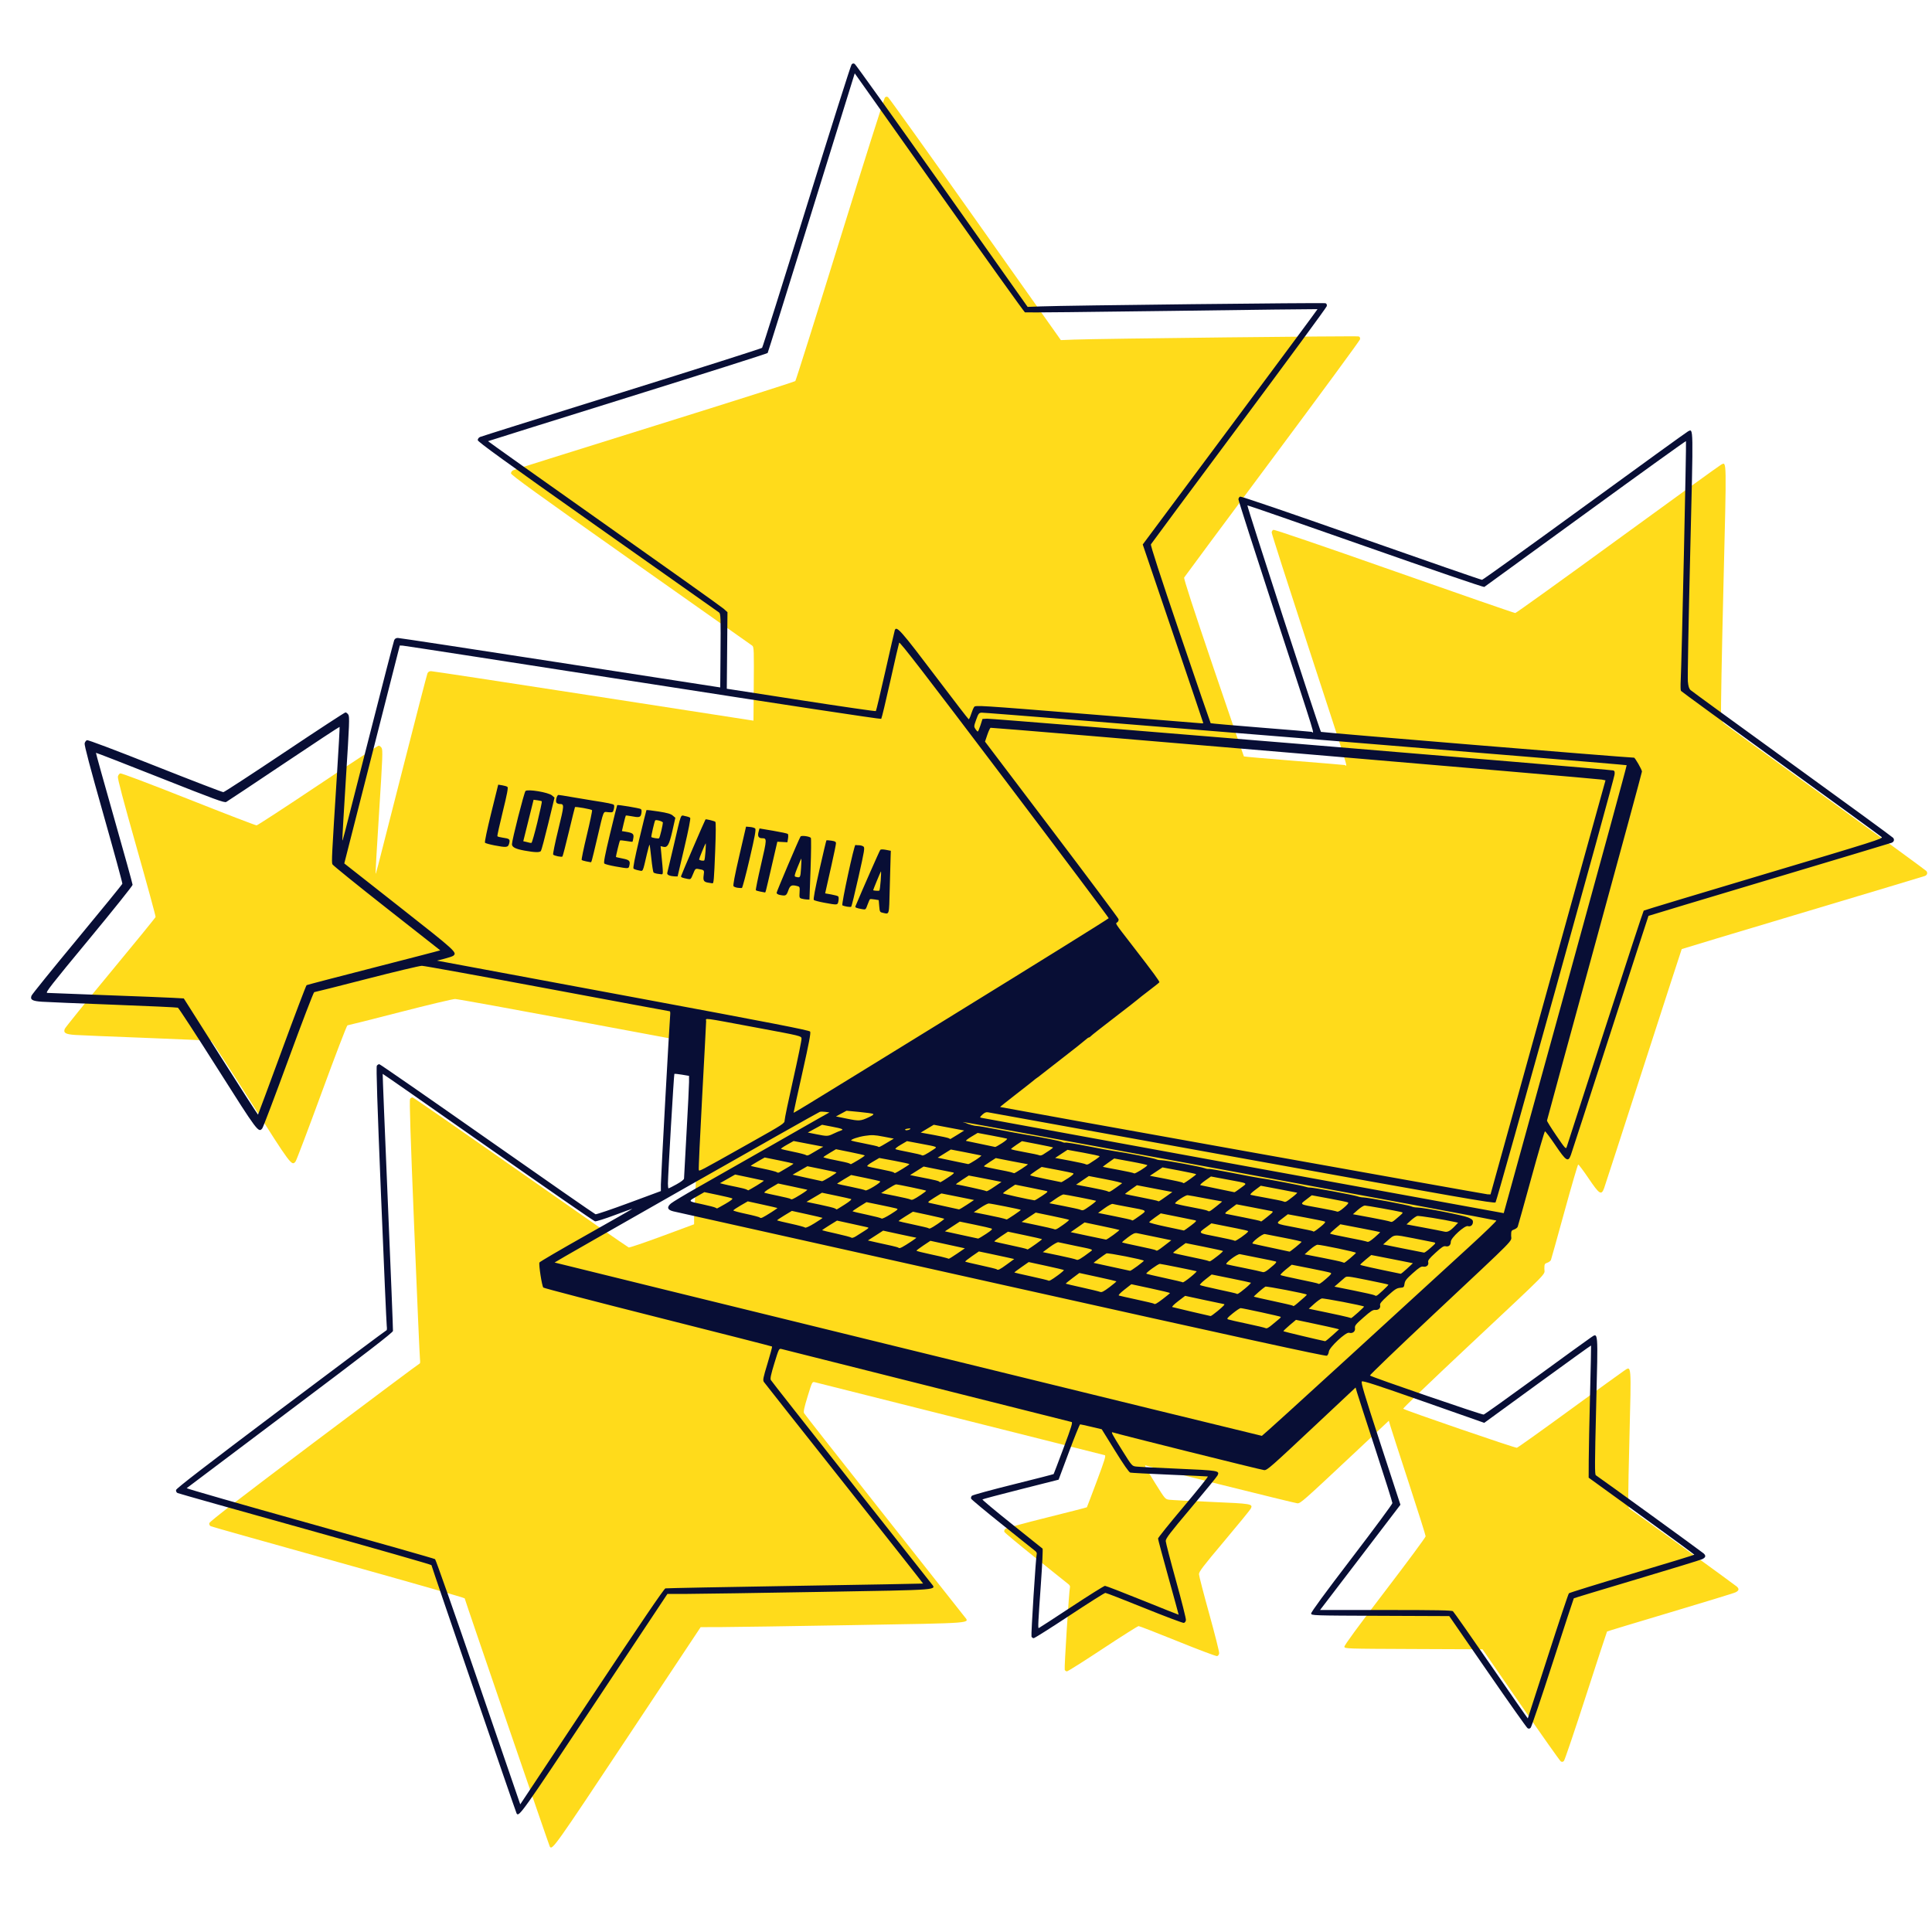
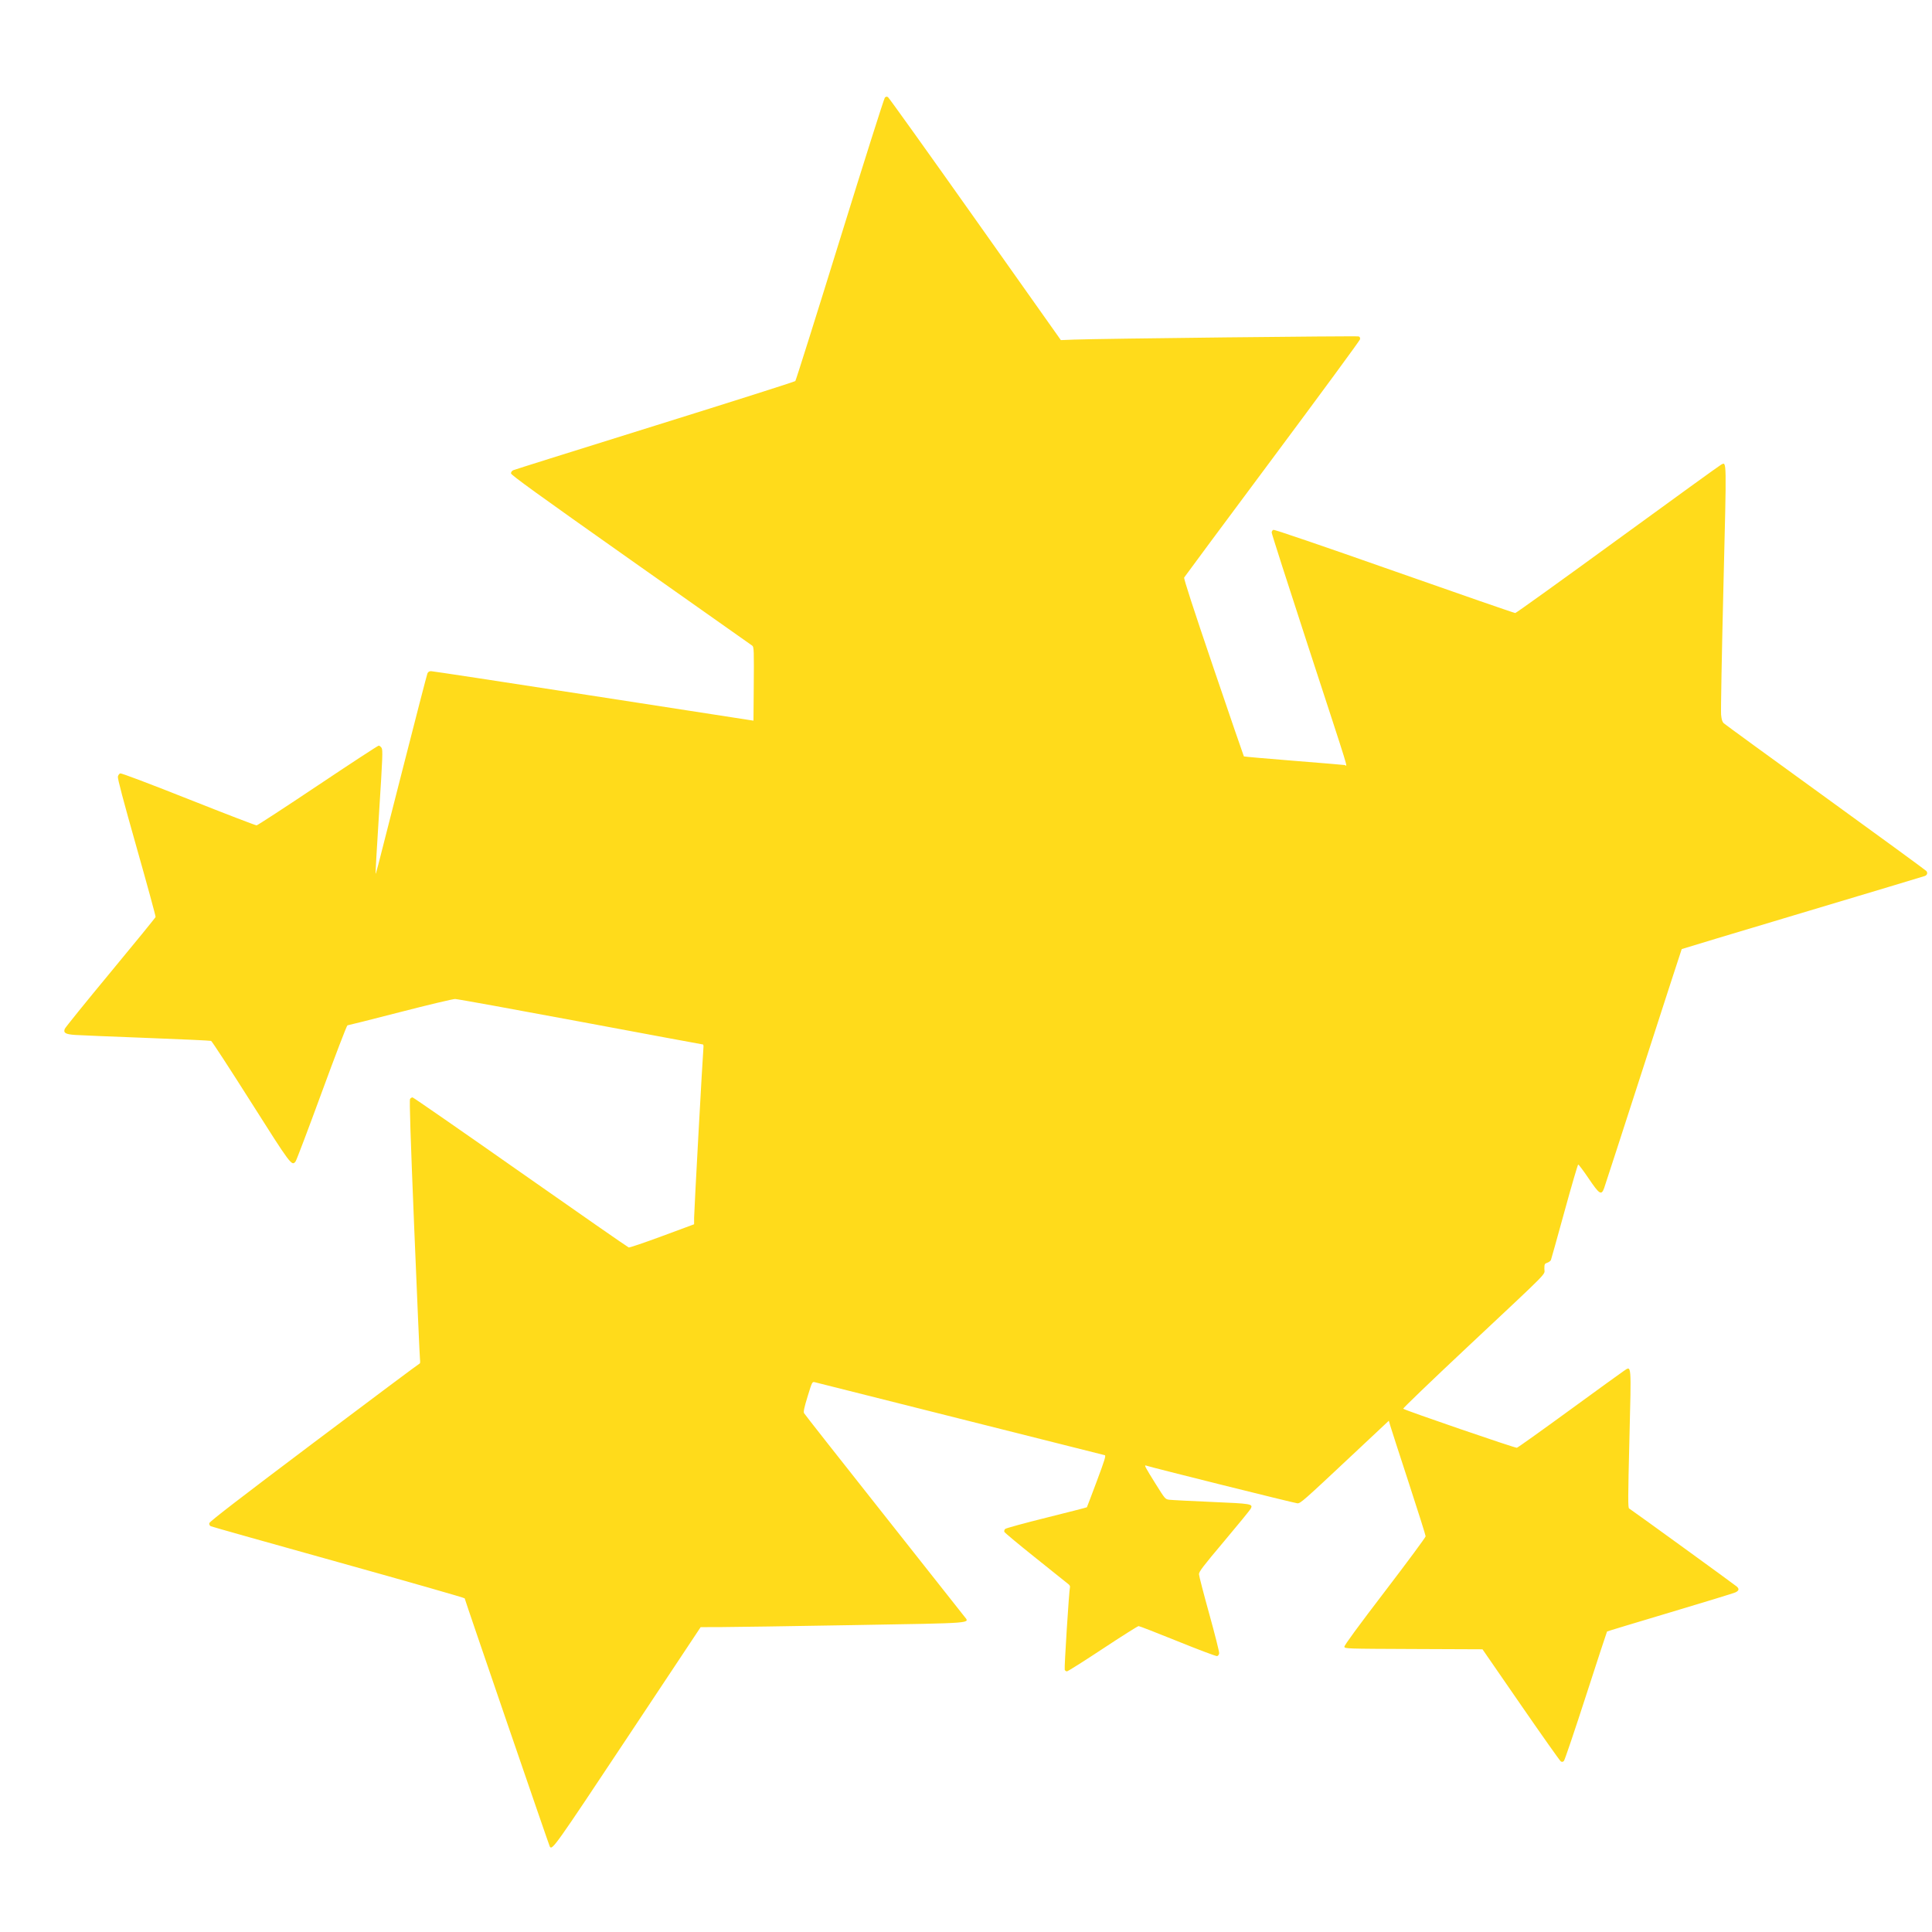
<svg xmlns="http://www.w3.org/2000/svg" xmlns:ns1="http://www.inkscape.org/namespaces/inkscape" xmlns:ns2="http://sodipodi.sourceforge.net/DTD/sodipodi-0.dtd" width="2560" height="2560" viewBox="0 0 677.333 677.333" version="1.1" id="svg1" ns1:version="1.4.2 (f4327f4, 2025-05-13)" xml:space="preserve" ns2:docname="to-lotteria-italia.svg">
  <ns2:namedview id="namedview1" pagecolor="#ffffff" bordercolor="#000000" borderopacity="0.25" ns1:showpageshadow="2" ns1:pageopacity="0.0" ns1:pagecheckerboard="false" ns1:deskcolor="#ffffff" ns1:document-units="px" ns1:zoom="0.44562459" ns1:cx="1693.1292" ns1:cy="1663.9567" ns1:window-width="3840" ns1:window-height="2054" ns1:window-x="-11" ns1:window-y="-11" ns1:window-maximized="1" ns1:current-layer="layer1" />
  <defs id="defs1" />
  <g ns1:label="Layer 1" ns1:groupmode="layer" id="layer1" transform="translate(-982.662,127.265)">
    <g id="g159">
      <path id="path158" style="fill:#ffdb1b;fill-opacity:1" d="m 1293.48,-93.37 c -0.198,0.002 -0.382,0.111 -0.599,0.331 -0.283,0.288 -7.375,22.669 -15.76,49.735 -8.384,27.067 -15.418,49.402 -15.631,49.633 -0.212,0.231 -22.371,7.276 -49.241,15.656 -26.87,8.38 -49.214,15.4 -49.653,15.6 -0.463,0.211 -0.793,0.674 -0.793,1.101 0,0.575 9.223,7.241 42.005,30.371 23.1,16.298 42.242,29.801 42.54,30.007 0.648,0.449 0.678,1.302 0.557,15.796 l -0.088,10.526 -1.323,-0.202 c -0.728,-0.111 -25.951,-4.014 -56.051,-8.674 -30.101,-4.66 -55.147,-8.472 -55.658,-8.472 -0.627,0 -1.042,0.258 -1.274,0.794 -0.189,0.437 -4.163,15.796 -8.831,34.131 -10.044,39.454 -9.169,36.086 -9.333,35.923 -0.073,-0.073 0.485,-9.812 1.239,-21.644 1.217,-19.103 1.313,-21.6 0.853,-22.305 -0.285,-0.437 -0.737,-0.794 -1.004,-0.794 -0.267,0 -9.873,6.281 -21.346,13.957 -11.474,7.677 -21.134,13.976 -21.467,13.999 -0.333,0.022 -11.098,-4.12 -23.923,-9.205 -14.179,-5.622 -23.547,-9.158 -23.903,-9.021 -0.323,0.124 -0.688,0.626 -0.811,1.116 -0.153,0.61 1.911,8.421 6.558,24.818 3.73,13.16 6.729,24.142 6.665,24.404 -0.064,0.262 -7.181,9 -15.816,19.418 -8.634,10.418 -15.849,19.34 -16.033,19.827 -0.537,1.423 0.27,1.888 3.69,2.123 1.647,0.113 12.916,0.581 25.043,1.04 12.127,0.458 22.287,0.928 22.578,1.044 0.291,0.116 6.561,9.736 13.934,21.38 14.094,22.256 14.338,22.582 15.67,20.909 0.307,-0.385 4.437,-11.284 9.178,-24.219 4.741,-12.935 8.798,-23.518 9.015,-23.518 0.217,0 8.483,-2.082 18.367,-4.627 9.885,-2.545 18.608,-4.621 19.384,-4.614 0.776,0.007 20.581,3.598 44.012,7.978 23.431,4.381 42.727,7.965 42.88,7.965 0.153,0 0.226,0.516 0.163,1.146 -0.256,2.545 -3.271,57.489 -3.271,59.608 v 2.281 l -11.172,4.138 c -6.145,2.276 -11.43,4.071 -11.744,3.989 -0.315,-0.082 -17.379,-11.942 -37.921,-26.356 -20.542,-14.414 -37.579,-26.224 -37.86,-26.246 -0.281,-0.022 -0.68,0.219 -0.885,0.536 -0.266,0.411 0.15,13.338 1.454,45.155 1.005,24.519 1.915,45.255 2.022,46.08 0.107,0.825 0.065,1.502 -0.092,1.506 -0.158,0.004 -16.797,12.432 -36.976,27.618 -26.171,19.696 -36.72,27.828 -36.798,28.368 -0.066,0.458 0.142,0.881 0.529,1.073 0.351,0.174 20.521,5.86 44.822,12.636 24.301,6.776 44.185,12.464 44.185,12.642 0,0.365 29.576,86.609 29.852,87.055 h -5e-4 c 0.828,1.339 1.746,0.047 27.231,-38.333 l 25.645,-38.621 7.055,-0.016 c 3.881,-0.009 24.662,-0.321 46.181,-0.694 43.742,-0.757 41.083,-0.548 39.176,-3.08 -0.556,-0.738 -13.344,-16.919 -28.419,-35.958 -15.075,-19.038 -27.561,-34.914 -27.748,-35.278 -0.252,-0.491 0.073,-2.009 1.255,-5.858 1.573,-5.123 1.608,-5.193 2.508,-4.989 0.502,0.114 23.456,5.89 51.008,12.836 27.552,6.946 50.35,12.683 50.663,12.75 0.47,0.1 -0.017,1.687 -2.795,9.117 -1.85,4.948 -3.414,9.061 -3.477,9.141 -0.063,0.08 -6.425,1.714 -14.139,3.632 -7.714,1.917 -14.245,3.705 -14.514,3.972 -0.269,0.267 -0.396,0.728 -0.283,1.024 0.114,0.296 5.096,4.443 11.072,9.217 5.976,4.774 11.141,8.905 11.476,9.181 0.336,0.276 0.543,0.705 0.46,0.952 -0.305,0.915 -2.052,28.431 -1.841,28.983 0.121,0.314 0.47,0.572 0.776,0.572 0.306,0 5.964,-3.572 12.573,-7.938 6.609,-4.366 12.26,-7.938 12.557,-7.938 0.298,0 6.462,2.395 13.698,5.322 7.236,2.927 13.444,5.267 13.796,5.201 0.377,-0.071 0.682,-0.485 0.743,-1.005 0.057,-0.486 -1.503,-6.676 -3.467,-13.755 -1.964,-7.08 -3.588,-13.348 -3.61,-13.93 -0.033,-0.893 1.357,-2.716 8.873,-11.642 4.902,-5.821 9.087,-10.946 9.301,-11.39 0.797,-1.65 0.353,-1.725 -13.847,-2.336 -7.276,-0.313 -13.891,-0.654 -14.699,-0.759 -1.465,-0.189 -1.479,-0.206 -4.842,-5.589 -3.682,-5.896 -4.085,-6.666 -3.341,-6.392 1.581,0.583 52.33,13.236 53.086,13.236 1.107,0 2.023,-0.808 19.322,-17.036 l 12.708,-11.921 0.489,1.69 c 0.269,0.93 3.174,9.903 6.454,19.94 3.28,10.037 5.964,18.536 5.964,18.886 0,0.35 -6.429,9.045 -14.287,19.322 -9.432,12.335 -14.259,18.925 -14.2,19.391 0.087,0.697 0.39,0.707 24.254,0.804 l 24.165,0.098 13.428,19.457 c 7.385,10.701 13.692,19.624 14.016,19.828 0.437,0.276 0.722,0.237 1.104,-0.151 0.283,-0.288 3.767,-10.579 7.742,-22.87 3.975,-12.291 7.295,-22.414 7.378,-22.497 0.083,-0.083 9.976,-3.08 21.986,-6.661 12.01,-3.581 22.352,-6.751 22.982,-7.043 1.284,-0.595 1.445,-1.222 0.529,-2.05 -0.702,-0.635 -37.003,-26.962 -37.759,-27.385 -0.421,-0.236 -0.407,-3.735 0.101,-24.187 0.676,-27.203 0.787,-25.85 -1.966,-24.028 -0.809,0.535 -9.429,6.777 -19.155,13.869 -9.726,7.093 -17.972,12.973 -18.323,13.066 -0.575,0.153 -39.178,-13.105 -39.863,-13.691 -0.157,-0.134 9.924,-9.82 22.401,-21.524 29.819,-27.971 27.097,-25.212 27.097,-27.462 0,-1.717 0.069,-1.865 1.03,-2.2 0.567,-0.197 1.138,-0.626 1.269,-0.952 0.132,-0.326 2.265,-7.967 4.74,-16.98 2.475,-9.013 4.643,-16.428 4.816,-16.478 0.173,-0.05 1.812,2.125 3.641,4.834 3.806,5.636 4.488,6.064 5.455,3.425 0.302,-0.825 6.523,-19.994 13.824,-42.598 7.301,-22.604 13.32,-41.147 13.375,-41.206 0.055,-0.059 19.128,-5.797 42.385,-12.752 23.257,-6.954 42.55,-12.752 42.875,-12.884 0.805,-0.328 1.034,-1.066 0.532,-1.711 -0.229,-0.295 -16.133,-11.912 -35.342,-25.818 -19.209,-13.905 -35.262,-25.595 -35.675,-25.978 -0.561,-0.52 -0.806,-1.291 -0.972,-3.056 -0.122,-1.298 0.246,-21.411 0.818,-44.694 1.126,-45.874 1.162,-43.858 -0.759,-42.965 -0.444,0.206 -16.748,11.994 -36.231,26.194 -19.483,14.201 -35.676,25.834 -35.983,25.853 -0.307,0.018 -19.38,-6.589 -42.383,-14.682 -25.28,-8.894 -42.061,-14.624 -42.422,-14.485 -0.328,0.126 -0.597,0.553 -0.597,0.949 0,0.396 5.657,18.04 12.571,39.209 15.563,47.647 13.963,42.459 13.043,42.3 -0.409,-0.071 -8.496,-0.747 -17.973,-1.502 -9.476,-0.755 -17.3,-1.443 -17.385,-1.528 -0.085,-0.085 -4.897,-14.108 -10.692,-31.16 -7.063,-20.783 -10.441,-31.185 -10.245,-31.553 0.161,-0.301 14.063,-19.033 30.893,-41.627 16.831,-22.594 30.671,-41.436 30.757,-41.87 0.103,-0.525 -0.051,-0.868 -0.461,-1.026 -0.615,-0.236 -91.124,0.771 -99.83,1.111 l -4.586,0.179 -30.001,-42.395 c -16.5,-23.317 -30.269,-42.563 -30.597,-42.77 -0.195,-0.123 -0.358,-0.185 -0.513,-0.183 z" />
-       <path style="fill:#080e35;fill-opacity:1" d="m 1163.777,508.505 c -0.276,-0.446 -29.849,-86.689 -29.852,-87.054 -0,-0.177 -19.885,-5.866 -44.185,-12.642 -24.301,-6.776 -44.471,-12.462 -44.822,-12.636 -0.387,-0.192 -0.596,-0.615 -0.529,-1.073 0.078,-0.539 10.628,-8.672 36.798,-28.368 20.179,-15.186 36.818,-27.615 36.975,-27.619 0.157,-0.004 0.199,-0.681 0.092,-1.506 -0.107,-0.825 -1.017,-21.56 -2.022,-46.08 -1.304,-31.817 -1.721,-44.745 -1.454,-45.156 0.205,-0.316 0.604,-0.557 0.885,-0.536 0.281,0.022 17.319,11.832 37.86,26.246 20.542,14.414 37.606,26.274 37.92,26.356 0.315,0.082 5.599,-1.713 11.744,-3.989 l 11.172,-4.138 v -2.281 c 0,-2.119 3.015,-57.062 3.271,-59.607 0.063,-0.631 -0.01,-1.147 -0.163,-1.147 -0.153,0 -19.449,-3.584 -42.88,-7.965 -23.431,-4.381 -43.236,-7.971 -44.013,-7.978 -0.776,-0.007 -9.499,2.069 -19.383,4.613 -9.885,2.545 -18.15,4.627 -18.368,4.627 -0.217,0 -4.274,10.583 -9.015,23.518 -4.741,12.935 -8.871,23.833 -9.178,24.218 -1.332,1.673 -1.576,1.347 -15.67,-20.909 -7.373,-11.643 -13.644,-21.264 -13.935,-21.38 -0.291,-0.116 -10.451,-0.585 -22.578,-1.044 -12.127,-0.458 -23.396,-0.926 -25.043,-1.04 -3.421,-0.236 -4.227,-0.7 -3.69,-2.123 0.184,-0.488 7.399,-9.41 16.033,-19.828 8.634,-10.418 15.751,-19.155 15.815,-19.418 0.064,-0.262 -2.935,-11.244 -6.665,-24.404 -4.647,-16.397 -6.711,-24.208 -6.558,-24.818 0.123,-0.49 0.488,-0.992 0.81,-1.116 0.357,-0.137 9.725,3.398 23.904,9.021 12.824,5.085 23.589,9.227 23.922,9.205 0.333,-0.022 9.993,-6.322 21.467,-13.999 11.474,-7.677 21.08,-13.958 21.347,-13.958 0.267,0 0.719,0.357 1.004,0.794 0.46,0.705 0.365,3.202 -0.853,22.305 -0.754,11.831 -1.311,21.571 -1.239,21.643 0.163,0.163 -0.712,3.531 9.333,-35.923 4.668,-18.336 8.642,-33.695 8.831,-34.131 0.232,-0.535 0.646,-0.794 1.274,-0.794 0.511,0 25.558,3.812 55.658,8.472 30.101,4.66 55.324,8.563 56.051,8.674 l 1.323,0.202 0.088,-10.526 c 0.121,-14.494 0.091,-15.347 -0.557,-15.796 -0.297,-0.206 -19.441,-13.709 -42.54,-30.008 -32.782,-23.13 -42.001,-29.795 -42.005,-30.37 -0,-0.427 0.33,-0.89 0.793,-1.101 0.439,-0.2 22.783,-7.22 49.653,-15.6 26.87,-8.38 49.029,-15.425 49.241,-15.656 0.212,-0.231 7.246,-22.566 15.631,-49.633 8.384,-27.067 15.476,-49.448 15.76,-49.736 0.386,-0.391 0.666,-0.428 1.111,-0.147 0.328,0.207 14.096,19.453 30.597,42.77 l 30.001,42.394 4.586,-0.179 c 8.706,-0.34 99.215,-1.347 99.829,-1.111 0.41,0.157 0.564,0.501 0.461,1.026 -0.086,0.434 -13.926,19.275 -30.757,41.869 -16.831,22.594 -30.733,41.327 -30.893,41.628 -0.196,0.367 3.182,10.77 10.245,31.553 5.795,17.053 10.607,31.075 10.692,31.16 0.085,0.085 7.908,0.773 17.384,1.528 9.476,0.755 17.564,1.431 17.973,1.502 0.92,0.159 2.52,5.348 -13.043,-42.3 -6.914,-21.169 -12.571,-38.812 -12.571,-39.209 0,-0.396 0.269,-0.824 0.597,-0.95 0.361,-0.138 17.142,5.592 42.422,14.486 23.003,8.093 42.076,14.7 42.384,14.681 0.307,-0.018 16.5,-11.652 35.983,-25.852 19.483,-14.201 35.788,-25.988 36.231,-26.194 1.92,-0.893 1.885,-2.909 0.759,42.965 -0.571,23.283 -0.939,43.396 -0.818,44.694 0.165,1.765 0.41,2.536 0.971,3.056 0.413,0.383 16.466,12.072 35.675,25.978 19.209,13.905 35.112,25.523 35.342,25.818 0.502,0.645 0.273,1.383 -0.532,1.711 -0.325,0.132 -19.618,5.93 -42.875,12.885 -23.257,6.954 -42.33,12.693 -42.385,12.751 -0.055,0.059 -6.074,18.602 -13.375,41.206 -7.301,22.604 -13.522,41.773 -13.824,42.598 -0.967,2.639 -1.649,2.211 -5.455,-3.425 -1.829,-2.708 -3.468,-4.884 -3.641,-4.834 -0.173,0.05 -2.341,7.465 -4.816,16.478 -2.475,9.013 -4.609,16.654 -4.74,16.98 -0.132,0.326 -0.703,0.754 -1.269,0.952 -0.961,0.335 -1.03,0.483 -1.03,2.2 0,2.251 2.723,-0.509 -27.096,27.462 -12.478,11.704 -22.558,21.39 -22.401,21.525 0.685,0.586 39.288,13.844 39.863,13.691 0.351,-0.094 8.597,-5.974 18.323,-13.066 9.726,-7.093 18.346,-13.334 19.155,-13.869 2.753,-1.822 2.643,-3.176 1.966,24.028 -0.508,20.451 -0.523,23.951 -0.102,24.187 0.757,0.423 37.057,26.751 37.76,27.385 0.916,0.828 0.754,1.455 -0.529,2.05 -0.631,0.292 -10.973,3.462 -22.982,7.043 -12.01,3.581 -21.903,6.579 -21.986,6.661 -0.083,0.083 -3.403,10.206 -7.378,22.497 -3.975,12.291 -7.459,22.582 -7.742,22.87 -0.382,0.388 -0.667,0.427 -1.103,0.152 -0.324,-0.204 -6.631,-9.127 -14.016,-19.828 l -13.428,-19.457 -24.165,-0.098 c -23.864,-0.097 -24.166,-0.106 -24.254,-0.803 -0.058,-0.466 4.767,-7.056 14.199,-19.391 7.858,-10.277 14.288,-18.972 14.288,-19.322 0,-0.35 -2.684,-8.848 -5.964,-18.885 -3.28,-10.037 -6.184,-19.01 -6.454,-19.94 l -0.49,-1.691 -12.707,11.921 c -17.298,16.228 -18.215,17.037 -19.322,17.037 -0.756,0 -51.505,-12.654 -53.086,-13.237 -0.744,-0.274 -0.341,0.496 3.341,6.392 3.362,5.384 3.377,5.4 4.842,5.589 0.808,0.104 7.423,0.446 14.699,0.759 14.199,0.611 14.644,0.686 13.847,2.336 -0.214,0.444 -4.4,5.569 -9.301,11.39 -7.516,8.926 -8.906,10.749 -8.873,11.642 0.022,0.582 1.646,6.851 3.61,13.93 1.964,7.08 3.524,13.269 3.467,13.755 -0.061,0.52 -0.366,0.933 -0.743,1.005 -0.352,0.067 -6.56,-2.273 -13.796,-5.2 -7.236,-2.927 -13.4,-5.322 -13.698,-5.322 -0.298,0 -5.949,3.572 -12.557,7.938 -6.609,4.366 -12.267,7.938 -12.573,7.938 -0.306,0 -0.655,-0.257 -0.776,-0.572 -0.212,-0.552 1.536,-28.068 1.841,-28.983 0.083,-0.248 -0.124,-0.676 -0.46,-0.952 -0.336,-0.276 -5.5,-4.407 -11.476,-9.181 -5.976,-4.774 -10.959,-8.922 -11.073,-9.217 -0.114,-0.296 0.014,-0.757 0.283,-1.024 0.269,-0.267 6.8,-2.055 14.514,-3.972 7.713,-1.917 14.076,-3.552 14.139,-3.632 0.063,-0.08 1.628,-4.193 3.477,-9.141 2.778,-7.43 3.264,-9.017 2.795,-9.117 -0.313,-0.067 -23.111,-5.804 -50.663,-12.75 -27.552,-6.946 -50.505,-12.722 -51.008,-12.836 -0.901,-0.204 -0.936,-0.135 -2.508,4.989 -1.181,3.849 -1.507,5.368 -1.255,5.858 0.187,0.364 12.674,16.239 27.748,35.278 15.075,19.038 27.863,35.219 28.419,35.957 1.907,2.533 4.566,2.324 -39.176,3.081 -21.519,0.372 -42.3,0.684 -46.181,0.693 l -7.056,0.016 -25.646,38.621 c -25.485,38.379 -26.404,39.672 -27.231,38.332 z m 52.171,-78.905 c 0.388,-0.085 20.857,-0.482 45.487,-0.882 24.63,-0.4 44.814,-0.764 44.854,-0.808 0.04,-0.044 -12.389,-15.796 -27.618,-35.005 -15.229,-19.209 -27.913,-35.254 -28.185,-35.657 -0.442,-0.654 -0.307,-1.351 1.26,-6.506 0.966,-3.175 1.684,-5.845 1.596,-5.933 -0.088,-0.088 -18.062,-4.675 -39.943,-10.193 -21.881,-5.519 -39.992,-10.234 -40.247,-10.479 -0.491,-0.472 -1.667,-8.017 -1.37,-8.79 0.096,-0.251 7.482,-4.57 16.414,-9.598 8.931,-5.028 16.203,-9.178 16.16,-9.222 -0.043,-0.043 -2.844,0.959 -6.223,2.227 -3.379,1.268 -6.468,2.243 -6.864,2.165 -0.396,-0.078 -17.286,-11.768 -37.534,-25.977 -20.248,-14.21 -36.857,-25.787 -36.908,-25.727 -0.052,0.06 0.758,20.191 1.798,44.736 1.04,24.545 1.853,44.973 1.807,45.397 -0.063,0.573 -9.339,7.727 -36.068,27.82 -19.791,14.877 -36.105,27.161 -36.254,27.298 -0.149,0.137 19.278,5.712 43.17,12.389 23.892,6.677 43.653,12.302 43.913,12.5 0.26,0.198 6.767,18.696 14.46,41.106 7.693,22.41 14.306,41.67 14.694,42.799 l 0.707,2.053 25.095,-37.781 c 16.952,-25.522 25.323,-37.831 25.8,-37.935 z m 309.38,23.807 c 3.84,-11.933 7.158,-21.87 7.374,-22.082 0.216,-0.213 10.196,-3.304 22.177,-6.87 11.981,-3.566 21.784,-6.567 21.783,-6.669 -6e-4,-0.102 -8.335,-6.218 -18.52,-13.591 l -18.519,-13.406 0.028,-6.174 c 0.015,-3.395 0.224,-13.794 0.463,-23.107 0.239,-9.313 0.399,-16.985 0.355,-17.049 -0.043,-0.064 -8.486,6.009 -18.762,13.495 l -18.683,13.611 -21.209,-7.456 c -16.409,-5.768 -21.318,-7.365 -21.691,-7.055 -0.398,0.33 0.738,4.133 6.513,21.81 l 6.995,21.41 -0.95,1.255 c -0.523,0.69 -6.861,8.994 -14.086,18.453 l -13.136,17.198 h 23.025 c 17.896,0 23.145,0.098 23.565,0.441 0.297,0.243 6.309,8.813 13.361,19.045 7.051,10.232 12.847,18.566 12.879,18.521 0.032,-0.045 3.2,-9.846 7.039,-21.779 z m -167.101,-17.286 c 6.181,-4.075 11.504,-7.408 11.828,-7.408 0.324,0 6.259,2.293 13.189,5.096 6.93,2.803 12.616,5.065 12.637,5.027 0.02,-0.038 -1.597,-5.943 -3.594,-13.122 -1.997,-7.179 -3.632,-13.291 -3.632,-13.582 -6e-4,-0.291 4.013,-5.292 8.92,-11.113 4.906,-5.821 8.751,-10.615 8.544,-10.654 -0.207,-0.039 -6.25,-0.322 -13.429,-0.628 -7.179,-0.306 -13.37,-0.633 -13.758,-0.726 -0.461,-0.111 -2.318,-2.772 -5.36,-7.683 l -4.654,-7.513 -3.636,-0.862 c -2,-0.474 -3.771,-0.862 -3.937,-0.862 -0.165,0 -1.932,4.366 -3.925,9.701 l -3.624,9.701 -13.246,3.351 c -7.285,1.843 -13.343,3.45 -13.462,3.57 -0.119,0.12 4.513,3.992 10.292,8.604 5.779,4.612 10.636,8.499 10.792,8.639 0.156,0.139 -0.121,5.918 -0.617,12.841 -0.923,12.881 -1.028,15.03 -0.734,15.03 0.093,0 5.226,-3.334 11.407,-7.408 z m 98.577,-88.799 c 17.318,-15.855 35.818,-32.79 41.109,-37.633 5.292,-4.843 9.499,-8.917 9.349,-9.054 -0.15,-0.136 -41.865,-7.902 -92.701,-17.257 -106.455,-19.59 -94.383,-17.396 -93.486,-16.996 1.37,0.61 3.236,1.111 4.139,1.111 0.502,0 3.825,0.567 7.383,1.261 3.558,0.693 7.819,1.481 9.468,1.749 6.135,0.999 12.308,2.236 12.997,2.604 0.391,0.209 0.921,0.301 1.177,0.204 0.257,-0.097 3.721,0.467 7.698,1.254 3.978,0.787 8.184,1.563 9.349,1.725 3.837,0.534 14.046,2.526 14.679,2.865 0.341,0.183 1.166,0.332 1.833,0.332 1.506,0 13.806,2.272 15.211,2.809 0.567,0.217 1.204,0.328 1.415,0.247 0.211,-0.081 3.954,0.556 8.318,1.416 4.363,0.86 8.568,1.646 9.344,1.746 2.807,0.362 14.846,2.642 16.051,3.04 0.679,0.224 1.474,0.372 1.767,0.329 0.71,-0.104 15.523,2.645 16.732,3.105 0.522,0.199 1.415,0.361 1.985,0.361 1.484,0 16.099,2.741 16.9,3.169 0.368,0.197 1.276,0.36 2.016,0.362 2.191,0.006 16.032,2.712 17.844,3.489 1.332,0.571 1.67,0.888 1.67,1.567 0,1.085 -0.815,1.768 -1.754,1.47 -1.103,-0.35 -6.008,4.112 -6.008,5.465 0,1.211 -0.736,1.856 -1.818,1.594 -0.668,-0.162 -1.355,0.283 -3.561,2.306 -2.236,2.05 -2.697,2.651 -2.535,3.298 0.253,1.009 -0.611,1.76 -1.77,1.538 -0.693,-0.132 -1.428,0.331 -3.618,2.283 -2.282,2.034 -2.778,2.668 -2.925,3.741 -0.166,1.213 -0.261,1.298 -1.563,1.405 -1.159,0.095 -1.864,0.546 -4.286,2.745 -2.216,2.011 -2.856,2.796 -2.716,3.328 0.263,1.005 -0.555,1.81 -1.715,1.688 -0.801,-0.084 -1.579,0.416 -4.109,2.644 -2.772,2.44 -3.105,2.861 -2.973,3.756 0.171,1.162 -0.876,1.97 -2.065,1.592 -1.086,-0.345 -6.949,5.112 -7.098,6.606 -0.06,0.601 -0.366,1.253 -0.68,1.449 -0.421,0.264 -30.264,-6.26 -114.124,-24.95 -62.454,-13.919 -114.223,-25.471 -115.041,-25.672 -2.077,-0.51 -2.346,-1.499 -0.76,-2.795 0.654,-0.535 4.603,-2.913 8.775,-5.283 21.384,-12.153 33.299,-18.942 36.16,-20.605 1.746,-1.015 4.842,-2.78 6.879,-3.921 l 3.704,-2.076 -1.411,-0.192 c -0.776,-0.105 -1.663,-0.106 -1.97,-0.001 -0.962,0.328 -93.122,52.677 -92.982,52.817 0.122,0.122 247.384,60.718 247.968,60.769 0.144,0.013 14.432,-12.949 31.75,-28.804 z m -7.007,-6.439 2.322,-2.105 -1.317,-0.344 c -0.724,-0.189 -4.123,-0.937 -7.553,-1.66 l -6.237,-1.316 -2.27,1.913 c -1.249,1.052 -2.202,1.99 -2.118,2.084 0.111,0.124 12.335,3.04 14.62,3.488 0.126,0.025 1.274,-0.902 2.551,-2.06 z m -18.713,-5.72 c 0.414,-0.326 0.675,-0.668 0.581,-0.759 -0.203,-0.196 -13.363,-3.058 -14.063,-3.058 -0.265,0 -1.505,0.83 -2.756,1.845 -1.903,1.544 -2.17,1.887 -1.633,2.103 0.353,0.142 3.34,0.825 6.639,1.518 3.299,0.693 6.235,1.393 6.526,1.555 0.374,0.209 1.032,-0.132 2.241,-1.158 0.941,-0.799 2.05,-1.72 2.464,-2.047 z m 27.678,-2.273 c 1.222,-1.09 2.174,-2.028 2.117,-2.084 -0.372,-0.366 -14.221,-3.014 -14.848,-2.839 -0.428,0.119 -1.623,0.978 -2.655,1.908 l -1.877,1.691 6.286,1.308 c 3.458,0.719 6.763,1.45 7.345,1.624 0.582,0.174 1.138,0.33 1.235,0.345 0.097,0.016 1.176,-0.863 2.397,-1.953 z m -49.213,-0.535 c 2.043,-1.692 2.71,-2.42 2.22,-2.42 -0.113,0 -3.221,-0.651 -6.907,-1.447 l -6.702,-1.447 -2.474,1.887 c -1.361,1.038 -2.274,1.956 -2.03,2.041 0.425,0.148 12.843,3.067 13.424,3.156 0.154,0.024 1.265,-0.773 2.469,-1.771 z m 27.891,-2.642 c 2.421,-2.026 3.471,-3.001 3.351,-3.114 -0.377,-0.355 -14.149,-3.002 -14.51,-2.789 -0.805,0.475 -4.154,3.403 -4.031,3.525 0.067,0.067 3.115,0.761 6.775,1.542 3.659,0.781 6.731,1.498 6.825,1.592 0.283,0.283 0.434,0.211 1.591,-0.757 z m -47.041,-1.629 c 1.335,-1.019 2.435,-1.931 2.446,-2.028 0.01,-0.097 -3.034,-0.831 -6.765,-1.632 l -6.783,-1.456 -2.421,1.895 c -1.493,1.168 -2.239,1.961 -1.947,2.067 0.261,0.095 3.086,0.735 6.277,1.424 3.191,0.688 5.877,1.326 5.968,1.417 0.367,0.367 0.902,0.087 3.227,-1.686 z m 77.064,-2.912 c 1.156,-1.05 2.029,-1.979 1.94,-2.065 -0.089,-0.086 -3.406,-0.806 -7.371,-1.602 -6.972,-1.399 -7.234,-1.425 -7.938,-0.813 -0.4,0.348 -1.372,1.194 -2.16,1.878 l -1.432,1.245 6.724,1.352 c 3.698,0.744 6.962,1.481 7.253,1.638 0.761,0.412 0.688,0.452 2.984,-1.634 z m -48.334,-0.676 c 1.283,-1.052 2.209,-1.98 2.058,-2.063 -0.152,-0.083 -3.303,-0.764 -7.002,-1.513 l -6.726,-1.362 -2.192,1.722 c -1.205,0.947 -2.068,1.835 -1.917,1.973 0.151,0.138 3.053,0.84 6.449,1.559 3.396,0.72 6.24,1.373 6.321,1.453 0.33,0.324 0.78,0.059 3.01,-1.768 z m -45.075,-2.552 c -0.073,-0.073 -3.024,-0.759 -6.559,-1.526 l -6.426,-1.394 -2.435,1.822 c -1.339,1.002 -2.387,1.87 -2.329,1.928 0.058,0.058 2.633,0.664 5.721,1.346 3.088,0.682 5.93,1.372 6.316,1.533 0.55,0.23 1.253,-0.123 3.272,-1.643 1.414,-1.064 2.512,-1.995 2.439,-2.068 z m 73.549,-0.905 c 1.803,-1.568 2.022,-1.881 1.472,-2.103 -0.356,-0.143 -3.55,-0.833 -7.098,-1.532 l -6.452,-1.272 -2.091,1.693 c -1.15,0.931 -1.978,1.798 -1.839,1.927 0.139,0.128 3.106,0.815 6.593,1.525 3.487,0.71 6.411,1.362 6.497,1.448 0.37,0.37 0.92,0.051 2.918,-1.686 z m -45.435,-2.625 c -1.071,-0.301 -12.454,-2.588 -12.88,-2.588 -0.614,0 -5,3.182 -4.742,3.44 0.096,0.096 2.972,0.776 6.391,1.511 3.419,0.735 6.301,1.421 6.406,1.526 0.104,0.104 1.302,-0.708 2.661,-1.807 1.359,-1.098 2.333,-2.035 2.164,-2.083 z m -48.594,1.397 c 1.231,-0.904 2.163,-1.72 2.069,-1.814 -0.093,-0.093 -2.907,-0.761 -6.252,-1.484 l -6.082,-1.314 -2.559,1.787 c -1.407,0.983 -2.518,1.827 -2.468,1.877 0.05,0.05 2.699,0.661 5.886,1.358 3.187,0.697 5.875,1.347 5.973,1.445 0.295,0.295 1.084,-0.131 3.433,-1.856 z m 122.415,-2.335 2.018,-1.878 -4.771,-0.952 c -2.624,-0.524 -5.909,-1.169 -7.3,-1.434 l -2.53,-0.482 -1.933,1.591 c -1.063,0.875 -1.933,1.694 -1.933,1.819 0,0.181 4.598,1.206 14.183,3.163 0.136,0.028 1.156,-0.794 2.266,-1.827 z m -46.964,-1.079 c 1.045,-0.904 1.274,-1.269 0.882,-1.407 -0.291,-0.102 -3.069,-0.683 -6.174,-1.29 -3.104,-0.607 -5.97,-1.18 -6.368,-1.274 -0.864,-0.203 -5.485,3.289 -4.697,3.549 0.264,0.087 3.021,0.667 6.125,1.29 3.104,0.622 5.962,1.248 6.35,1.389 0.75,0.274 1.37,-0.087 3.881,-2.258 z m -47.628,0.223 c 1.247,-0.922 2.274,-1.769 2.282,-1.883 0.026,-0.367 -12.651,-2.854 -13.117,-2.573 -0.901,0.543 -4.644,3.31 -4.489,3.32 0.087,0.006 2.937,0.625 6.332,1.377 3.396,0.752 6.298,1.382 6.449,1.401 0.152,0.019 1.296,-0.72 2.543,-1.641 z m -45.743,-0.598 2.584,-1.891 -2.408,-0.541 c -1.324,-0.297 -4.113,-0.895 -6.197,-1.329 l -3.789,-0.788 -2.473,1.705 c -1.36,0.938 -2.402,1.776 -2.316,1.863 0.087,0.087 2.556,0.678 5.488,1.314 2.932,0.636 5.428,1.253 5.546,1.372 0.434,0.434 1.032,0.148 3.564,-1.705 z m 120.38,-2.18 c 1.056,-0.897 1.964,-1.746 2.019,-1.887 0.101,-0.259 -12.203,-2.836 -13.505,-2.829 -0.388,0.002 -1.558,0.759 -2.6,1.681 l -1.894,1.677 6.127,1.195 c 3.37,0.657 6.445,1.319 6.833,1.472 0.388,0.153 0.794,0.287 0.903,0.3 0.109,0.012 1.061,-0.711 2.117,-1.608 z m -46.473,-0.8 c 1.111,-0.852 1.941,-1.629 1.844,-1.726 -0.098,-0.098 -3.078,-0.76 -6.624,-1.472 l -6.447,-1.294 -2.19,1.609 c -1.205,0.885 -2.197,1.69 -2.205,1.79 -0.01,0.099 2.645,0.719 5.895,1.376 3.25,0.658 6.144,1.318 6.432,1.467 0.602,0.312 0.61,0.308 3.296,-1.75 z m -44.611,-1.515 c 1.026,-0.775 1.268,-0.683 -5.421,-2.049 -2.91,-0.594 -5.53,-1.148 -5.821,-1.232 -0.291,-0.083 -1.636,0.664 -2.989,1.661 l -2.459,1.812 5.635,1.164 c 3.099,0.64 5.873,1.307 6.164,1.481 0.501,0.301 1.521,-0.291 4.892,-2.837 z m -46.716,0.693 2.699,-1.842 -6.042,-1.318 -6.042,-1.318 -2.442,1.624 c -1.343,0.893 -2.442,1.724 -2.442,1.847 0,0.123 2.183,0.683 4.851,1.244 2.668,0.561 5.168,1.142 5.556,1.29 0.388,0.148 0.808,0.279 0.934,0.292 0.126,0.012 1.443,-0.806 2.927,-1.819 z m 166.002,-2.02 c 1.881,-1.67 1.913,-1.73 1.058,-1.937 -0.485,-0.118 -3.733,-0.763 -7.218,-1.433 -7.028,-1.351 -6.373,-1.423 -9.141,0.995 l -1.366,1.193 7.01,1.42 c 3.856,0.781 7.169,1.435 7.363,1.452 0.194,0.018 1.226,-0.743 2.293,-1.691 z m -47.337,-0.234 c 1.103,-0.895 2.045,-1.73 2.094,-1.856 0.049,-0.126 -2.694,-0.76 -6.097,-1.408 -3.402,-0.648 -6.459,-1.245 -6.792,-1.327 -0.774,-0.19 -4.984,3.111 -4.275,3.352 0.272,0.092 3.272,0.754 6.668,1.469 3.395,0.716 6.224,1.323 6.286,1.349 0.062,0.026 1.014,-0.684 2.117,-1.579 z m -45.975,-0.567 2.385,-1.841 -5.425,-1.135 c -2.984,-0.624 -5.909,-1.226 -6.501,-1.337 -0.894,-0.168 -1.448,0.074 -3.277,1.433 -1.21,0.899 -2.131,1.705 -2.046,1.79 0.085,0.085 2.721,0.683 5.857,1.329 3.136,0.646 5.798,1.27 5.915,1.388 0.387,0.387 0.687,0.23 3.093,-1.628 z m -45.047,-0.567 c 1.223,-0.854 2.168,-1.608 2.101,-1.676 -0.067,-0.067 -2.779,-0.682 -6.027,-1.366 l -5.904,-1.244 -2.463,1.638 c -1.355,0.901 -2.393,1.708 -2.307,1.793 0.086,0.086 2.636,0.678 5.667,1.316 3.031,0.638 5.604,1.253 5.718,1.368 0.242,0.242 0.294,0.212 3.215,-1.828 z m -43.503,-1.011 c 0.968,-0.642 1.651,-1.168 1.52,-1.168 -0.132,0 -2.799,-0.556 -5.927,-1.235 l -5.688,-1.235 -2.672,1.722 -2.672,1.722 3.135,0.713 c 1.724,0.392 4.088,0.913 5.252,1.157 1.164,0.244 2.263,0.574 2.443,0.732 0.328,0.289 1.354,-0.247 4.608,-2.407 z m 164.147,-3.121 c -0.056,-0.053 -3.216,-0.694 -7.024,-1.424 l -6.923,-1.327 -1.809,1.525 c -0.995,0.839 -1.809,1.621 -1.809,1.739 0,0.118 2.818,0.747 6.262,1.398 3.444,0.651 6.495,1.31 6.779,1.464 0.358,0.193 1.149,-0.268 2.57,-1.499 1.129,-0.978 2.007,-1.822 1.952,-1.876 z m -46.29,-0.203 c 0.166,-0.269 -0.426,-0.411 -8.029,-1.917 l -4.829,-0.957 -1.739,1.276 c -3.018,2.215 -3.171,2.071 3.564,3.376 3.338,0.647 6.212,1.306 6.386,1.465 0.269,0.244 4.177,-2.483 4.646,-3.243 z m -47.264,1.21 c 1.237,-0.908 2.201,-1.7 2.142,-1.759 -0.059,-0.059 -2.829,-0.678 -6.155,-1.376 l -6.048,-1.269 -2.439,1.705 -2.439,1.705 6.041,1.287 c 3.323,0.708 6.178,1.303 6.344,1.323 0.167,0.02 1.315,-0.708 2.552,-1.616 z m -87.215,-1.456 c 1.585,-1.007 1.653,-1.106 0.882,-1.282 -0.46,-0.105 -3.015,-0.668 -5.679,-1.251 l -4.843,-1.059 -2.658,1.64 c -1.462,0.902 -2.611,1.688 -2.554,1.745 0.058,0.058 2.322,0.598 5.032,1.2 2.71,0.602 5.067,1.234 5.238,1.404 0.178,0.177 0.856,-0.036 1.587,-0.499 0.702,-0.444 2.05,-1.299 2.995,-1.898 z m 42.596,1.092 c 2.061,-1.37 2.386,-1.709 1.848,-1.925 -0.359,-0.144 -2.992,-0.744 -5.85,-1.333 l -5.196,-1.071 -2.611,1.705 -2.611,1.705 5.691,1.244 c 3.13,0.684 5.812,1.265 5.96,1.291 0.148,0.026 1.394,-0.701 2.77,-1.616 z m 164.49,-2.872 1.018,-1.072 -0.842,-0.189 c -4.122,-0.926 -12.889,-2.333 -13.491,-2.165 -0.416,0.116 -1.431,0.825 -2.256,1.577 l -1.5,1.366 6.086,1.133 c 3.347,0.623 6.562,1.251 7.144,1.396 1.172,0.292 2.078,-0.191 3.84,-2.046 z m -47.286,0.42 c 1.44,-1.146 1.919,-1.715 1.587,-1.887 -0.261,-0.136 -3.289,-0.767 -6.73,-1.404 l -6.255,-1.157 -1.987,1.533 c -2.407,1.857 -2.656,1.698 4.942,3.141 3.088,0.586 5.694,1.145 5.791,1.243 0.323,0.323 0.573,0.184 2.651,-1.468 z m -45.437,-0.433 c 2.027,-1.535 2.191,-1.746 1.484,-1.913 -0.437,-0.103 -3.312,-0.689 -6.388,-1.301 l -5.592,-1.114 -1.977,1.394 c -1.087,0.767 -2.025,1.536 -2.083,1.711 -0.058,0.174 2.634,0.886 5.982,1.582 3.348,0.696 6.134,1.288 6.191,1.316 0.057,0.028 1.129,-0.726 2.383,-1.675 z m -44.818,-0.255 c 1.281,-0.895 2.251,-1.706 2.156,-1.801 -0.095,-0.095 -2.763,-0.707 -5.928,-1.361 l -5.755,-1.188 -2.47,1.643 -2.469,1.643 5.292,1.11 c 2.91,0.611 5.53,1.204 5.821,1.318 0.88,0.346 0.944,0.32 3.353,-1.364 z m -84.268,-2.5 c -0.057,-0.057 -2.498,-0.631 -5.424,-1.275 l -5.32,-1.171 -2.66,1.599 c -1.463,0.879 -2.599,1.661 -2.523,1.736 0.075,0.075 2.243,0.597 4.816,1.159 2.574,0.562 4.825,1.168 5.004,1.347 0.197,0.197 1.478,-0.384 3.268,-1.483 1.619,-0.994 2.897,-1.854 2.84,-1.911 z m 40.354,2.132 c 1.358,-0.903 2.394,-1.717 2.303,-1.809 -0.092,-0.092 -2.594,-0.688 -5.561,-1.326 l -5.394,-1.159 -2.578,1.595 c -1.418,0.877 -2.523,1.65 -2.456,1.717 0.067,0.067 2.405,0.606 5.196,1.198 2.791,0.592 5.153,1.154 5.249,1.251 0.354,0.354 0.822,0.143 3.241,-1.466 z m 161.823,-2.689 c 1.401,-1.221 1.445,-1.314 0.706,-1.488 -2.119,-0.499 -12.165,-2.29 -12.783,-2.28 -0.388,0.007 -1.481,0.695 -2.428,1.53 l -1.723,1.518 6.132,1.136 c 3.373,0.625 6.45,1.266 6.838,1.425 0.757,0.31 0.847,0.259 3.258,-1.842 z m -46.138,0.112 c 1.995,-1.595 2.117,-1.766 1.368,-1.934 -0.452,-0.101 -3.402,-0.678 -6.556,-1.282 l -5.734,-1.098 -2.158,1.603 c -1.967,1.462 -2.084,1.619 -1.321,1.785 0.46,0.1 3.284,0.663 6.274,1.252 2.991,0.588 5.518,1.149 5.615,1.247 0.254,0.254 0.127,0.333 2.512,-1.573 z m -44.885,-0.259 c 2.773,-1.979 2.95,-1.84 -3.958,-3.111 -2.716,-0.5 -5.184,-0.982 -5.484,-1.071 -0.3,-0.089 -1.57,0.585 -2.822,1.497 l -2.277,1.659 5.787,1.161 c 3.183,0.638 5.869,1.242 5.968,1.341 0.292,0.292 0.361,0.255 2.786,-1.475 z m -85.481,-2.642 c -0.565,-0.151 -3.105,-0.701 -5.644,-1.221 l -4.617,-0.946 -2.503,1.551 c -1.377,0.853 -2.445,1.609 -2.373,1.681 0.071,0.071 2.322,0.597 5.002,1.168 2.679,0.571 5.009,1.176 5.177,1.344 0.172,0.172 1.547,-0.483 3.146,-1.498 2.8,-1.777 2.825,-1.807 1.813,-2.078 z m 41.491,2.303 c 1.358,-0.903 2.415,-1.696 2.349,-1.763 -0.186,-0.186 -10.494,-2.239 -11.243,-2.239 -0.364,0 -1.692,0.691 -2.951,1.536 l -2.289,1.536 4.682,0.937 c 3.839,0.769 5.57,1.172 6.891,1.605 0.051,0.017 1.204,-0.709 2.562,-1.612 z m -85.099,-0.925 c 1.222,-0.769 2.174,-1.438 2.117,-1.488 -0.058,-0.049 -2.417,-0.595 -5.244,-1.212 l -5.139,-1.122 -2.534,1.461 c -1.394,0.803 -2.534,1.58 -2.534,1.726 0,0.146 2.022,0.693 4.493,1.217 2.471,0.524 4.639,1.098 4.816,1.276 0.368,0.368 0.82,0.159 4.024,-1.858 z m 278.418,-78.14 c 11.887,-43.128 21.535,-78.492 21.439,-78.588 -0.243,-0.243 -224.943,-18.55 -226.187,-18.428 -0.906,0.089 -1.104,0.352 -1.865,2.473 -0.805,2.244 -0.82,2.423 -0.269,3.263 0.321,0.489 0.693,0.889 0.827,0.889 0.134,0 0.561,-0.992 0.948,-2.205 l 0.704,-2.205 1.569,-0.102 c 1.816,-0.118 218.708,17.806 219.6,18.148 0.456,0.175 0.552,0.523 0.414,1.498 -0.359,2.543 -41.224,149.451 -41.709,149.941 -0.432,0.437 -12.31,-1.632 -88.794,-15.464 -48.562,-8.783 -88.692,-16.042 -89.177,-16.131 -0.627,-0.116 -1.185,0.122 -1.929,0.821 -0.957,0.899 -0.987,0.996 -0.353,1.12 2.801,0.548 183.09,33.452 183.124,33.422 0.024,-0.021 9.77,-35.325 21.657,-78.453 z m -76.271,74.694 c -0.255,-0.135 -3.212,-0.753 -6.573,-1.374 l -6.11,-1.128 -1.949,1.504 c -2.329,1.797 -2.635,1.61 4.82,2.95 3.007,0.54 5.699,1.105 5.981,1.253 0.346,0.183 1.126,-0.253 2.403,-1.345 1.314,-1.123 1.75,-1.69 1.427,-1.861 z m -46.194,1.42 c 1.236,-0.966 2.162,-1.757 2.059,-1.757 -0.103,0 -2.701,-0.481 -5.774,-1.069 -3.073,-0.588 -5.918,-1.097 -6.323,-1.131 -0.713,-0.059 -4.379,2.347 -4.379,2.874 0,0.143 2.421,0.706 5.38,1.25 2.959,0.544 5.618,1.122 5.909,1.286 0.76,0.427 0.675,0.467 3.128,-1.452 z m -44.185,-0.238 c 1.303,-0.911 2.223,-1.703 2.045,-1.76 -0.796,-0.257 -10.9,-2.228 -11.403,-2.224 -0.309,0.002 -1.553,0.696 -2.763,1.541 l -2.201,1.537 5.023,0.983 c 2.763,0.541 5.341,1.107 5.729,1.259 1.074,0.419 1.043,0.431 3.57,-1.336 z m -86.047,-0.441 c 1.775,-1.132 2.551,-1.81 2.212,-1.933 -0.287,-0.104 -2.696,-0.644 -5.355,-1.2 l -4.833,-1.012 -2.721,1.604 -2.721,1.604 4.732,0.982 c 2.603,0.54 4.971,1.134 5.262,1.32 0.291,0.186 0.566,0.347 0.61,0.358 0.044,0.011 1.311,-0.764 2.815,-1.723 z m 42.837,0.075 2.509,-1.669 -5.6,-1.137 c -3.08,-0.625 -5.693,-1.144 -5.807,-1.154 -0.114,-0.009 -1.299,0.686 -2.634,1.545 -2.221,1.429 -2.353,1.58 -1.557,1.774 1.058,0.258 9.934,2.21 10.311,2.268 0.148,0.023 1.398,-0.71 2.778,-1.627 z m -84.66,-0.325 c 1.92,-1.107 2.688,-1.725 2.365,-1.9 -0.264,-0.143 -2.564,-0.696 -5.113,-1.229 l -4.634,-0.969 -2.697,1.534 c -3.087,1.756 -3.202,1.615 2.264,2.788 2.037,0.437 3.942,0.93 4.233,1.095 0.291,0.165 0.576,0.305 0.634,0.311 0.057,0.006 1.384,-0.727 2.949,-1.63 z m 198.828,-2.39 c 1.021,-0.789 1.735,-1.473 1.587,-1.52 -0.148,-0.046 -3.072,-0.612 -6.499,-1.258 l -6.231,-1.173 -2.022,1.513 c -1.284,0.961 -1.843,1.574 -1.53,1.68 0.27,0.092 2.793,0.578 5.607,1.08 2.813,0.502 5.433,1.046 5.821,1.208 0.828,0.347 0.857,0.334 3.267,-1.53 z m -44.467,-0.094 2.319,-1.655 -6.209,-1.191 -6.209,-1.191 -2.126,1.499 c -1.169,0.825 -2.089,1.536 -2.044,1.581 0.045,0.045 2.616,0.579 5.714,1.186 3.098,0.608 5.704,1.177 5.791,1.265 0.268,0.268 0.37,0.213 2.764,-1.495 z m -85.707,-0.749 c 1.022,-0.677 1.794,-1.295 1.716,-1.372 -0.174,-0.174 -9.958,-2.224 -10.553,-2.212 -0.235,0.005 -1.508,0.695 -2.827,1.534 l -2.399,1.525 4.869,0.97 c 2.678,0.533 5.103,1.1 5.389,1.259 0.581,0.323 1.103,0.089 3.807,-1.702 z m 42.305,0.484 c 2.12,-1.423 2.258,-1.586 1.488,-1.769 -0.466,-0.111 -3.101,-0.652 -5.854,-1.203 l -5.007,-1.001 -2.137,1.404 c -1.175,0.772 -2.137,1.509 -2.137,1.638 0,0.173 8.898,2.155 11.035,2.459 0.152,0.021 1.327,-0.666 2.612,-1.528 z m -84.679,-0.439 c 1.498,-0.91 2.575,-1.699 2.394,-1.754 -0.182,-0.055 -2.553,-0.57 -5.269,-1.144 l -4.939,-1.043 -2.635,1.544 c -1.649,0.966 -2.441,1.611 -2.117,1.724 0.285,0.099 2.396,0.569 4.689,1.044 2.294,0.475 4.265,0.958 4.38,1.073 0.378,0.378 0.742,0.228 3.497,-1.444 z m 262.106,-72.696 20.154,-72.582 -1.28,-0.263 c -1.684,-0.346 -213.799,-18.326 -214.286,-18.164 -0.206,0.069 -0.733,1.189 -1.172,2.489 l -0.798,2.365 23.317,30.776 c 12.824,16.927 23.396,31.077 23.493,31.446 0.103,0.394 -0.078,0.856 -0.44,1.12 -0.691,0.505 -1.092,-0.113 5.268,8.117 7.492,9.694 9.654,12.639 9.482,12.916 -0.1,0.162 -1.736,1.471 -3.635,2.909 -1.899,1.438 -3.674,2.833 -3.945,3.099 -0.27,0.266 -3.984,3.16 -8.253,6.43 -4.269,3.27 -7.937,6.159 -8.153,6.42 -0.215,0.261 -0.533,0.475 -0.706,0.476 -0.173,9e-4 -0.79,0.442 -1.372,0.98 -0.582,0.538 -4.233,3.428 -8.114,6.422 -3.881,2.994 -7.234,5.609 -7.453,5.811 -0.219,0.202 -0.754,0.606 -1.19,0.897 -0.436,0.291 -0.979,0.708 -1.208,0.926 -0.229,0.218 -3.006,2.401 -6.17,4.851 -3.165,2.45 -5.697,4.472 -5.626,4.493 0.902,0.273 170.108,30.589 170.873,30.614 l 1.058,0.035 z m -151.387,70.175 c 0.97,-0.682 1.895,-1.352 2.056,-1.488 0.16,-0.137 -2.396,-0.766 -5.681,-1.398 l -5.972,-1.15 -2.235,1.518 -2.235,1.518 5.269,1.004 c 2.898,0.552 5.507,1.142 5.798,1.312 0.61,0.355 0.65,0.337 2.999,-1.314 z m 43.696,0.125 c 2.412,-1.822 2.982,-1.484 -5.04,-2.984 l -5.441,-1.018 -2.086,1.468 c -1.147,0.808 -1.873,1.519 -1.614,1.581 0.259,0.062 3.011,0.635 6.116,1.274 3.104,0.639 5.724,1.179 5.821,1.201 0.097,0.022 1.107,-0.663 2.244,-1.522 z m -126.493,-2.308 c -0.252,-0.127 -2.634,-0.676 -5.294,-1.219 l -4.836,-0.987 -2.511,1.492 c -1.381,0.82 -2.459,1.534 -2.396,1.586 0.063,0.052 2.258,0.531 4.878,1.063 2.619,0.533 4.894,1.092 5.055,1.242 0.161,0.15 1.478,-0.451 2.927,-1.336 1.664,-1.017 2.466,-1.695 2.177,-1.841 z m 40.382,1.708 2.197,-1.492 -3.077,-0.619 c -1.693,-0.34 -4.275,-0.845 -5.738,-1.121 l -2.66,-0.502 -2.375,1.539 c -1.306,0.846 -2.255,1.542 -2.108,1.546 0.668,0.019 10.281,2.147 10.446,2.312 0.284,0.284 0.918,-0.034 3.316,-1.663 z m -83.666,-0.199 c 1.537,-0.921 2.673,-1.71 2.525,-1.754 -0.148,-0.044 -2.467,-0.541 -5.154,-1.105 l -4.886,-1.025 -2.662,1.517 -2.662,1.517 1.374,0.354 c 0.756,0.195 2.723,0.621 4.372,0.946 1.649,0.326 3.237,0.729 3.528,0.897 0.291,0.168 0.583,0.31 0.65,0.316 0.066,0.006 1.378,-0.743 2.914,-1.664 z m -28.037,-0.467 c 1.621,-0.895 2.603,-1.659 2.606,-2.028 0,-0.326 0.399,-7.578 0.88,-16.115 0.482,-8.537 0.876,-16.5 0.877,-17.695 l 0,-2.173 -2.492,-0.42 c -1.371,-0.231 -2.564,-0.348 -2.652,-0.26 -0.17,0.17 -2.253,35.615 -2.259,38.453 -0,0.922 0.095,1.676 0.217,1.676 0.122,0 1.392,-0.646 2.822,-1.436 z m 180.147,-1.916 c 1.105,-0.776 2.011,-1.497 2.014,-1.602 0,-0.105 -2.655,-0.688 -5.905,-1.295 l -5.909,-1.104 -2.212,1.472 -2.212,1.472 5.647,1.084 c 3.106,0.596 5.758,1.195 5.894,1.33 0.313,0.313 0.29,0.325 2.683,-1.355 z m -85.034,-0.424 c 1.978,-1.281 2.401,-1.691 1.856,-1.8 -0.388,-0.078 -2.879,-0.578 -5.536,-1.111 l -4.83,-0.97 -2.371,1.494 -2.371,1.494 1.733,0.365 c 0.953,0.201 3.162,0.639 4.908,0.973 1.746,0.334 3.326,0.744 3.51,0.911 0.451,0.408 0.228,0.506 3.101,-1.355 z m 42.163,0.188 c 1.479,-0.964 2.095,-1.55 1.788,-1.702 -0.257,-0.128 -2.855,-0.681 -5.772,-1.23 l -5.304,-0.998 -2.016,1.339 c -1.109,0.736 -2.016,1.441 -2.016,1.567 0,0.126 2.421,0.713 5.38,1.306 2.959,0.592 5.448,1.102 5.532,1.133 0.084,0.031 1.167,-0.606 2.408,-1.415 z m -83.56,-0.37 c 1.36,-0.818 2.406,-1.553 2.326,-1.633 -0.08,-0.08 -2.404,-0.602 -5.165,-1.16 l -5.019,-1.015 -2.597,1.486 -2.597,1.486 5.045,1.116 c 2.775,0.614 5.155,1.136 5.29,1.162 0.135,0.025 1.357,-0.623 2.717,-1.441 z m 111.335,-4.152 c 0.074,-0.12 -2.514,-0.702 -5.752,-1.293 l -5.886,-1.075 -2.022,1.423 c -1.112,0.783 -1.985,1.458 -1.94,1.502 0.045,0.043 2.463,0.512 5.374,1.041 2.91,0.529 5.435,1.092 5.611,1.251 0.269,0.244 4.207,-2.186 4.616,-2.848 z m -126.01,0.708 c 1.125,-0.634 1.984,-1.212 1.911,-1.286 -0.073,-0.073 -2.369,-0.585 -5.1,-1.138 l -4.967,-1.004 -2.492,1.424 c -1.371,0.783 -2.444,1.472 -2.386,1.53 0.058,0.059 2.073,0.507 4.477,0.997 2.404,0.49 4.526,1.045 4.715,1.234 0.223,0.223 0.599,0.177 1.07,-0.131 0.4,-0.261 1.647,-0.993 2.771,-1.627 z m 40.223,0.521 c 1.291,-0.776 2.35,-1.502 2.353,-1.614 0,-0.111 -2.372,-0.644 -5.279,-1.184 l -5.285,-0.981 -2.301,1.346 c -1.413,0.826 -2.13,1.435 -1.859,1.576 0.243,0.126 2.347,0.591 4.675,1.032 2.328,0.441 4.386,0.942 4.573,1.112 0.411,0.375 0.244,0.444 3.122,-1.287 z m 41.724,0.008 c 1.341,-0.869 2.316,-1.583 2.165,-1.587 -0.151,-0.004 -2.744,-0.492 -5.763,-1.085 l -5.489,-1.077 -2.083,1.342 c -1.146,0.738 -2.084,1.432 -2.086,1.542 -0,0.11 2.021,0.575 4.495,1.034 2.474,0.459 4.816,0.954 5.204,1.101 0.388,0.147 0.799,0.277 0.912,0.289 0.114,0.012 1.304,-0.689 2.646,-1.558 z m -95.35,-9.003 c 11.948,-6.717 12.236,-6.905 12.238,-7.969 0,-0.599 1.359,-7.103 3.017,-14.452 1.658,-7.349 2.968,-13.763 2.91,-14.253 -0.104,-0.886 -0.174,-0.903 -15.45,-3.749 -20.129,-3.749 -17.991,-3.473 -17.997,-2.33 -0,0.521 -0.625,12.358 -1.383,26.304 -0.758,13.946 -1.294,25.574 -1.192,25.841 0.212,0.553 -0.497,0.926 17.856,-9.393 z m 121.337,5.714 c 0.728,-0.478 1.323,-0.97 1.323,-1.094 0,-0.124 -2.533,-0.683 -5.628,-1.244 l -5.628,-1.019 -2.167,1.424 -2.167,1.424 5.238,0.97 c 2.881,0.533 5.388,1.107 5.57,1.274 0.19,0.175 0.717,0.055 1.235,-0.281 0.497,-0.322 1.498,-0.977 2.226,-1.455 z m -83.305,0.236 c 1.35,-0.802 2.376,-1.537 2.28,-1.633 -0.096,-0.096 -2.401,-0.625 -5.123,-1.175 l -4.948,-1 -2.128,1.268 c -1.171,0.697 -2.195,1.376 -2.277,1.509 -0.082,0.133 1.787,0.609 4.152,1.059 2.366,0.45 4.54,0.951 4.831,1.113 0.291,0.163 0.581,0.301 0.644,0.307 0.063,0.006 1.219,-0.645 2.569,-1.448 z m 41.172,-0.025 c 1.252,-0.816 2.136,-1.529 1.965,-1.585 -0.172,-0.056 -2.64,-0.55 -5.486,-1.097 l -5.174,-0.996 -2.306,1.434 -2.306,1.434 5.188,1.099 c 2.853,0.604 5.335,1.12 5.516,1.147 0.18,0.026 1.353,-0.62 2.605,-1.435 z m -55.165,-3.659 1.744,-1.002 -5.197,-0.995 -5.197,-0.995 -2.298,1.285 c -1.264,0.707 -2.217,1.366 -2.118,1.465 0.099,0.099 2.046,0.559 4.327,1.023 2.281,0.463 4.299,0.995 4.486,1.181 0.217,0.217 0.73,0.104 1.424,-0.311 0.597,-0.357 1.87,-1.101 2.829,-1.652 z m 40.388,-0.026 c 1.449,-0.962 1.627,-0.882 -4.544,-2.039 l -4.746,-0.89 -2.223,1.3 c -1.368,0.8 -2.053,1.388 -1.781,1.53 0.243,0.126 2.347,0.591 4.675,1.032 2.328,0.441 4.38,0.936 4.559,1.099 0.311,0.283 1.376,-0.25 4.058,-2.031 z m 40.69,0.294 c 0.732,-0.481 1.269,-0.935 1.195,-1.009 -0.074,-0.074 -2.55,-0.6 -5.502,-1.169 l -5.367,-1.034 -1.913,1.27 c -1.052,0.699 -1.913,1.376 -1.913,1.506 0,0.13 2.103,0.607 4.674,1.061 2.571,0.454 4.912,0.951 5.204,1.104 0.318,0.167 0.881,0.052 1.411,-0.289 0.485,-0.312 1.48,-0.961 2.212,-1.442 z m 194.804,-42.903 c 7.274,-22.494 13.348,-41.004 13.497,-41.133 0.149,-0.129 19.117,-5.855 42.151,-12.724 38.9,-11.601 41.836,-12.53 41.275,-13.064 -0.332,-0.316 -16.241,-11.889 -35.353,-25.718 -19.112,-13.829 -34.868,-25.318 -35.014,-25.531 -0.146,-0.213 -0.183,-1.896 -0.084,-3.739 0.324,-5.977 2.031,-83.631 1.843,-83.819 -0.1,-0.1 -15.956,11.306 -35.234,25.346 -19.279,14.041 -35.242,25.643 -35.475,25.782 -0.232,0.139 -18.958,-6.262 -41.614,-14.224 -22.655,-7.963 -41.302,-14.436 -41.437,-14.385 -0.264,0.1 25.338,78.917 25.795,79.411 0.188,0.203 106.016,8.924 109.76,9.045 0.357,0.011 2.775,4.235 2.775,4.848 0,0.306 -7.484,27.877 -16.631,61.27 -9.147,33.392 -16.648,60.895 -16.669,61.116 -0.021,0.222 1.458,2.598 3.287,5.281 3.048,4.471 3.349,4.806 3.613,4.007 0.158,-0.479 6.239,-19.276 13.513,-41.769 z m -251.894,40.292 2.49,-1.488 -3.629,-0.698 c -3.169,-0.61 -3.984,-0.647 -6.427,-0.291 -2.483,0.362 -5.236,1.314 -4.867,1.684 0.075,0.075 2.175,0.534 4.667,1.022 2.492,0.487 4.616,0.97 4.718,1.073 0.309,0.309 0.461,0.244 3.047,-1.301 z m 40.447,0.083 c 1.304,-0.843 1.979,-1.472 1.688,-1.572 -0.267,-0.092 -2.685,-0.579 -5.372,-1.082 l -4.886,-0.915 -2.239,1.34 c -1.232,0.737 -2.049,1.39 -1.817,1.451 0.321,0.085 8.78,1.853 10.2,2.132 0.139,0.027 1.231,-0.583 2.426,-1.355 z m -15.674,-2.917 2.391,-1.499 -5.338,-1.008 -5.338,-1.008 -2.288,1.371 -2.289,1.371 4.638,0.84 c 2.551,0.462 4.877,0.969 5.168,1.126 0.291,0.157 0.56,0.291 0.597,0.297 0.037,0.006 1.144,-0.664 2.459,-1.489 z m -43.427,-0.394 c 0.958,-0.459 2.125,-0.954 2.593,-1.1 1.204,-0.375 0.502,-0.668 -3.378,-1.406 l -3.232,-0.615 -2.5,1.361 -2.5,1.361 2.91,0.584 c 3.905,0.783 4.102,0.777 6.107,-0.184 z m 26.907,-1.808 c -0.065,-0.064 -0.57,-0.03 -1.121,0.076 -0.684,0.131 -0.858,0.282 -0.548,0.473 0.406,0.251 1.961,-0.261 1.669,-0.549 z m -14.623,-3.907 c 1.423,-0.654 1.922,-1.037 1.587,-1.22 -0.269,-0.147 -2.472,-0.456 -4.897,-0.687 l -4.408,-0.42 -1.858,0.999 -1.857,0.999 3.796,0.776 c 4.334,0.886 4.793,0.859 7.636,-0.447 z m -205.645,-23.609 c 4.555,-12.388 8.439,-22.621 8.63,-22.739 0.192,-0.118 10.83,-2.899 23.641,-6.18 12.811,-3.281 23.256,-5.996 23.212,-6.035 -0.044,-0.039 -8.495,-6.682 -18.778,-14.762 -10.284,-8.08 -18.841,-15.006 -19.017,-15.389 -0.34,-0.741 -0.227,-2.98 1.567,-31.162 0.591,-9.289 1.016,-16.949 0.944,-17.021 -0.072,-0.072 -8.875,5.729 -19.561,12.892 -10.687,7.163 -19.769,13.205 -20.184,13.426 -0.648,0.347 -3.883,-0.836 -23.161,-8.474 -12.324,-4.882 -22.455,-8.821 -22.514,-8.752 -0.058,0.069 2.808,10.364 6.37,22.879 3.562,12.515 6.477,23.043 6.479,23.395 0,0.352 -6.921,9.004 -15.384,19.226 -13.341,16.115 -15.276,18.596 -14.552,18.666 0.459,0.044 9.645,0.4 20.414,0.791 10.769,0.391 21.355,0.809 23.525,0.93 l 3.945,0.22 12.951,20.428 c 7.123,11.235 13.005,20.373 13.072,20.307 0.067,-0.067 3.848,-10.257 8.403,-22.645 z m 235.219,-12.237 c 30.019,-18.495 54.598,-33.785 54.619,-33.979 0.021,-0.194 -16.444,-22.146 -36.589,-48.781 -27.962,-36.972 -36.686,-48.28 -36.875,-47.801 -0.136,0.345 -1.539,6.421 -3.117,13.503 -1.579,7.082 -3.006,13.017 -3.171,13.19 -0.174,0.182 -35.301,-5.142 -83.49,-12.653 -45.754,-7.131 -83.662,-12.987 -84.24,-13.014 l -1.051,-0.047 -9.731,38.199 -9.731,38.199 19.337,15.209 c 19.821,15.589 20.279,16.005 18.891,17.157 -0.246,0.204 -1.635,0.673 -3.087,1.042 l -2.64,0.671 4.233,0.791 c 2.328,0.435 31.68,5.899 65.226,12.143 48.198,8.971 61.07,11.476 61.364,11.942 0.28,0.445 -0.383,3.954 -2.699,14.287 -1.689,7.534 -3.069,13.823 -3.067,13.975 0,0.383 -4.322,3.022 55.819,-34.031 z m -24.595,-35.875 c -1.006,-0.214 -1.067,-0.329 -1.235,-2.335 l -0.176,-2.111 -1.411,-0.231 c -0.776,-0.127 -1.514,-0.169 -1.64,-0.094 -0.126,0.075 -0.518,0.942 -0.872,1.927 -0.637,1.772 -0.656,1.788 -1.888,1.57 -2.032,-0.359 -2.54,-0.576 -2.358,-1.008 2.577,-6.14 8.482,-19.545 8.715,-19.785 0.194,-0.199 0.973,-0.199 2.002,0 l 1.685,0.326 -0.073,2.293 c -0.04,1.261 -0.177,6.222 -0.304,11.024 -0.255,9.595 -0.061,8.929 -2.445,8.423 z m -0.714,-11.334 c 0.137,-1.843 0.171,-3.272 0.075,-3.175 -0.153,0.155 -2.712,6.356 -2.712,6.572 0,0.188 1.956,0.317 2.164,0.143 0.123,-0.103 0.336,-1.696 0.473,-3.539 z m -11.821,9.18 c -0.686,-0.123 -1.418,-0.33 -1.627,-0.459 -0.413,-0.255 4.144,-21.317 4.577,-21.156 0.13,0.049 0.683,0.088 1.228,0.088 0.545,0 1.254,0.198 1.575,0.441 0.536,0.404 0.392,1.293 -1.72,10.672 -1.267,5.627 -2.413,10.322 -2.546,10.435 -0.133,0.112 -0.802,0.103 -1.488,-0.02 z m -8.017,-1.386 c -1.797,-0.332 -3.425,-0.762 -3.618,-0.955 -0.233,-0.233 0.428,-3.783 1.963,-10.552 1.273,-5.611 2.378,-10.264 2.455,-10.342 0.077,-0.077 0.862,-0.032 1.744,0.1 1.29,0.193 1.604,0.379 1.604,0.948 0,0.389 -0.706,3.832 -1.569,7.651 -0.863,3.819 -1.716,7.605 -1.896,8.414 l -0.327,1.469 2.137,0.376 c 1.175,0.207 2.278,0.517 2.45,0.69 0.172,0.172 0.205,0.889 0.073,1.594 -0.281,1.497 -0.235,1.491 -5.016,0.607 z m -7.846,-1.409 c -0.825,-0.232 -0.874,-0.374 -0.763,-2.209 0.109,-1.803 0.053,-1.978 -0.706,-2.181 -2.094,-0.561 -2.59,-0.327 -3.26,1.534 -0.667,1.856 -0.879,1.965 -2.989,1.543 -0.618,-0.124 -1.102,-0.442 -1.102,-0.725 0,-0.456 7.781,-18.77 8.391,-19.748 0.28,-0.449 3.071,-0.096 3.604,0.456 0.163,0.169 0.122,5.109 -0.09,10.978 l -0.387,10.672 -0.908,-0.035 c -0.499,-0.019 -1.305,-0.147 -1.79,-0.284 z m -0.246,-10.694 c 0.116,-1.788 0.167,-3.295 0.113,-3.349 -0.053,-0.053 -0.662,1.322 -1.353,3.057 -1.09,2.738 -1.18,3.175 -0.679,3.308 1.661,0.442 1.698,0.385 1.918,-3.016 z m -14.309,8.205 c -0.73,-0.142 -1.422,-0.352 -1.538,-0.469 -0.116,-0.116 0.695,-4.13 1.802,-8.921 2.131,-9.217 2.134,-9.304 0.312,-9.317 -1.177,-0.008 -1.574,-0.744 -1.178,-2.179 l 0.344,-1.245 4.818,0.814 c 2.65,0.448 4.947,0.943 5.105,1.1 0.158,0.158 0.19,0.881 0.072,1.607 l -0.214,1.321 -1.765,-0.094 -1.765,-0.094 -1.877,8.114 c -2.377,10.274 -2.228,9.708 -2.531,9.661 -0.142,-0.022 -0.855,-0.156 -1.585,-0.298 z m -7.907,-1.329 c -0.616,-0.075 -1.275,-0.327 -1.464,-0.558 -0.231,-0.283 0.431,-3.767 2.026,-10.651 l 2.369,-10.231 1.388,0.117 c 0.763,0.065 1.581,0.304 1.818,0.531 0.337,0.324 -0.083,2.623 -1.94,10.615 -1.304,5.611 -2.529,10.226 -2.723,10.257 -0.194,0.031 -0.857,-0.005 -1.473,-0.081 z m -10.169,-1.768 c -1.713,-0.251 -2.019,-0.707 -1.755,-2.624 0.252,-1.83 0.254,-1.827 -1.826,-2.185 -1.069,-0.184 -1.142,-0.117 -1.9,1.751 -0.761,1.875 -0.826,1.934 -1.887,1.722 -1.878,-0.376 -2.333,-0.556 -2.333,-0.92 0,-0.276 8.371,-19.714 8.588,-19.943 0.166,-0.174 3.163,0.555 3.446,0.838 0.213,0.213 0.193,3.949 -0.053,10.185 -0.399,10.094 -0.516,11.475 -0.964,11.383 -0.142,-0.029 -0.734,-0.122 -1.316,-0.208 z m -1.111,-10.992 c 0.118,-1.629 0.142,-2.889 0.052,-2.8 -0.232,0.232 -2.293,5.274 -2.293,5.61 0,0.336 1.495,0.623 1.807,0.347 0.121,-0.107 0.316,-1.527 0.434,-3.157 z m -12.76,8.41 c -0.554,-0.222 -0.759,-0.528 -0.635,-0.948 0.101,-0.341 1.071,-4.43 2.156,-9.086 2.88,-12.357 2.389,-11.065 4.089,-10.754 0.791,0.145 1.59,0.414 1.774,0.599 0.212,0.212 -0.537,4.054 -2.036,10.449 l -2.372,10.114 -1.079,-0.022 c -0.593,-0.012 -1.447,-0.17 -1.897,-0.35 z m -4.297,-0.587 c -0.485,-0.087 -1.009,-0.28 -1.164,-0.428 -0.155,-0.149 -0.504,-2.375 -0.774,-4.949 -0.271,-2.573 -0.55,-4.736 -0.62,-4.807 -0.071,-0.07 -0.491,1.416 -0.933,3.303 -1.562,6.653 -1.242,6.02 -2.886,5.719 -0.791,-0.145 -1.6,-0.424 -1.797,-0.621 -0.243,-0.243 0.409,-3.589 2.017,-10.361 1.307,-5.501 2.436,-10.071 2.509,-10.155 0.073,-0.084 1.972,0.136 4.221,0.489 3.094,0.485 4.309,0.832 5,1.425 l 0.912,0.784 -1.028,4.539 c -1.127,4.979 -1.72,6.008 -3.245,5.625 l -0.904,-0.227 0.233,2.401 c 0.734,7.575 0.734,7.52 0.013,7.468 -0.368,-0.026 -1.066,-0.119 -1.551,-0.206 z m 1.563,-15.025 c 0.305,-1.322 0.554,-2.614 0.554,-2.871 0,-0.44 -2.358,-1.128 -2.699,-0.788 -0.239,0.239 -1.498,5.688 -1.349,5.837 0.28,0.28 2.473,0.634 2.7,0.435 0.132,-0.116 0.489,-1.291 0.794,-2.613 z m -16.129,12.475 c -1.899,-0.336 -3.633,-0.79 -3.853,-1.009 -0.297,-0.297 0.213,-2.95 1.996,-10.375 1.317,-5.487 2.451,-10.038 2.52,-10.114 0.185,-0.203 7.745,1.054 8.262,1.374 0.3,0.186 0.366,0.683 0.204,1.547 -0.267,1.421 -0.683,1.526 -3.735,0.936 -0.873,-0.169 -1.646,-0.249 -1.717,-0.179 -0.071,0.07 -0.407,1.323 -0.747,2.784 l -0.618,2.656 1.276,0.206 c 2.541,0.41 2.974,0.751 2.746,2.158 -0.113,0.696 -0.252,1.31 -0.309,1.363 -0.057,0.054 -1.025,-0.063 -2.152,-0.259 -1.127,-0.196 -2.127,-0.278 -2.221,-0.183 -0.2,0.2 -1.535,5.682 -1.414,5.803 0.045,0.045 1.102,0.284 2.35,0.531 2.408,0.477 2.738,0.85 2.3,2.594 -0.248,0.989 -0.234,0.989 -4.889,0.166 z m -10.221,-1.767 c -0.73,-0.142 -1.434,-0.365 -1.565,-0.496 -0.131,-0.131 0.677,-4.04 1.796,-8.686 1.119,-4.646 1.946,-8.592 1.836,-8.768 -0.199,-0.321 -5.793,-1.323 -5.984,-1.072 -0.056,0.073 -1.014,3.943 -2.129,8.6 -1.115,4.657 -2.135,8.578 -2.267,8.714 -0.279,0.288 -2.838,-0.232 -3.252,-0.661 -0.155,-0.161 0.649,-4.099 1.786,-8.751 2.152,-8.807 2.162,-8.986 0.477,-8.998 -0.413,-0.003 -0.905,-0.204 -1.095,-0.446 -0.442,-0.566 0.121,-2.735 0.709,-2.732 0.237,0.001 2.256,0.325 4.488,0.719 2.231,0.394 5.565,0.949 7.408,1.234 5.304,0.819 7.177,1.2 7.503,1.526 0.169,0.169 0.165,0.831 -0.011,1.498 -0.306,1.164 -0.356,1.192 -1.942,1.079 -1.903,-0.135 -1.426,-1.273 -3.964,9.464 -1.929,8.158 -1.919,8.125 -2.227,8.073 -0.132,-0.022 -0.838,-0.156 -1.568,-0.298 z m -21.604,-3.776 c -3.161,-0.57 -4.41,-1.209 -4.41,-2.255 0,-1.413 4.265,-18.156 4.747,-18.638 0.748,-0.748 8.031,0.463 9.287,1.544 l 0.894,0.769 -2.215,9.142 c -1.218,5.028 -2.374,9.341 -2.569,9.583 -0.442,0.551 -2.111,0.509 -5.736,-0.145 z m 4.501,-9.95 c 0.96,-3.931 1.662,-7.23 1.561,-7.331 -0.101,-0.101 -0.792,-0.265 -1.536,-0.365 l -1.352,-0.181 -1.808,7.271 -1.808,7.271 0.926,0.203 c 0.509,0.112 1.084,0.255 1.278,0.319 0.194,0.064 0.497,0.081 0.673,0.039 0.176,-0.043 1.105,-3.294 2.065,-7.225 z m -14.986,8.125 c -1.692,-0.323 -3.214,-0.746 -3.381,-0.94 -0.176,-0.205 0.733,-4.549 2.167,-10.354 l 2.471,-10.001 1.421,0.227 c 0.781,0.125 1.604,0.379 1.827,0.565 0.3,0.249 -0.131,2.517 -1.648,8.678 -1.13,4.587 -1.98,8.462 -1.888,8.61 0.092,0.148 0.928,0.374 1.859,0.502 2.395,0.329 2.649,0.55 2.279,1.986 -0.379,1.471 -0.858,1.539 -5.109,0.728 z m 248.434,-42.902 c 0,-0.087 -4.774,-14.206 -10.608,-31.377 l -10.608,-31.219 30.686,-41.208 c 16.877,-22.664 30.646,-41.248 30.597,-41.297 -0.049,-0.049 -23.046,0.227 -51.106,0.613 -28.059,0.386 -51.223,0.618 -51.475,0.514 -0.252,-0.103 -13.781,-19.001 -30.064,-41.994 l -29.607,-41.806 -0.582,1.87 c -0.32,1.028 -7.141,23.011 -15.158,48.849 -8.017,25.839 -14.672,47.135 -14.79,47.325 -0.118,0.19 -22.202,7.203 -49.074,15.584 -26.873,8.381 -48.904,15.281 -48.959,15.333 -0.055,0.052 18.2,13.015 40.567,28.806 22.366,15.791 41.276,29.258 42.023,29.926 l 1.356,1.215 -0.119,13.421 -0.119,13.421 26.018,4.031 c 14.31,2.217 26.119,3.93 26.242,3.807 0.123,-0.123 1.629,-6.46 3.347,-14.081 1.718,-7.622 3.199,-14.056 3.292,-14.298 0.623,-1.624 2.137,0.099 14.806,16.845 5.944,7.858 10.932,14.33 11.083,14.383 0.151,0.052 0.54,-0.747 0.865,-1.777 0.325,-1.03 0.806,-2.167 1.069,-2.527 0.464,-0.634 1.731,-0.554 39.958,2.531 21.713,1.752 39.678,3.204 39.92,3.225 0.242,0.022 0.441,-0.032 0.441,-0.118 z" id="path159" />
    </g>
  </g>
</svg>